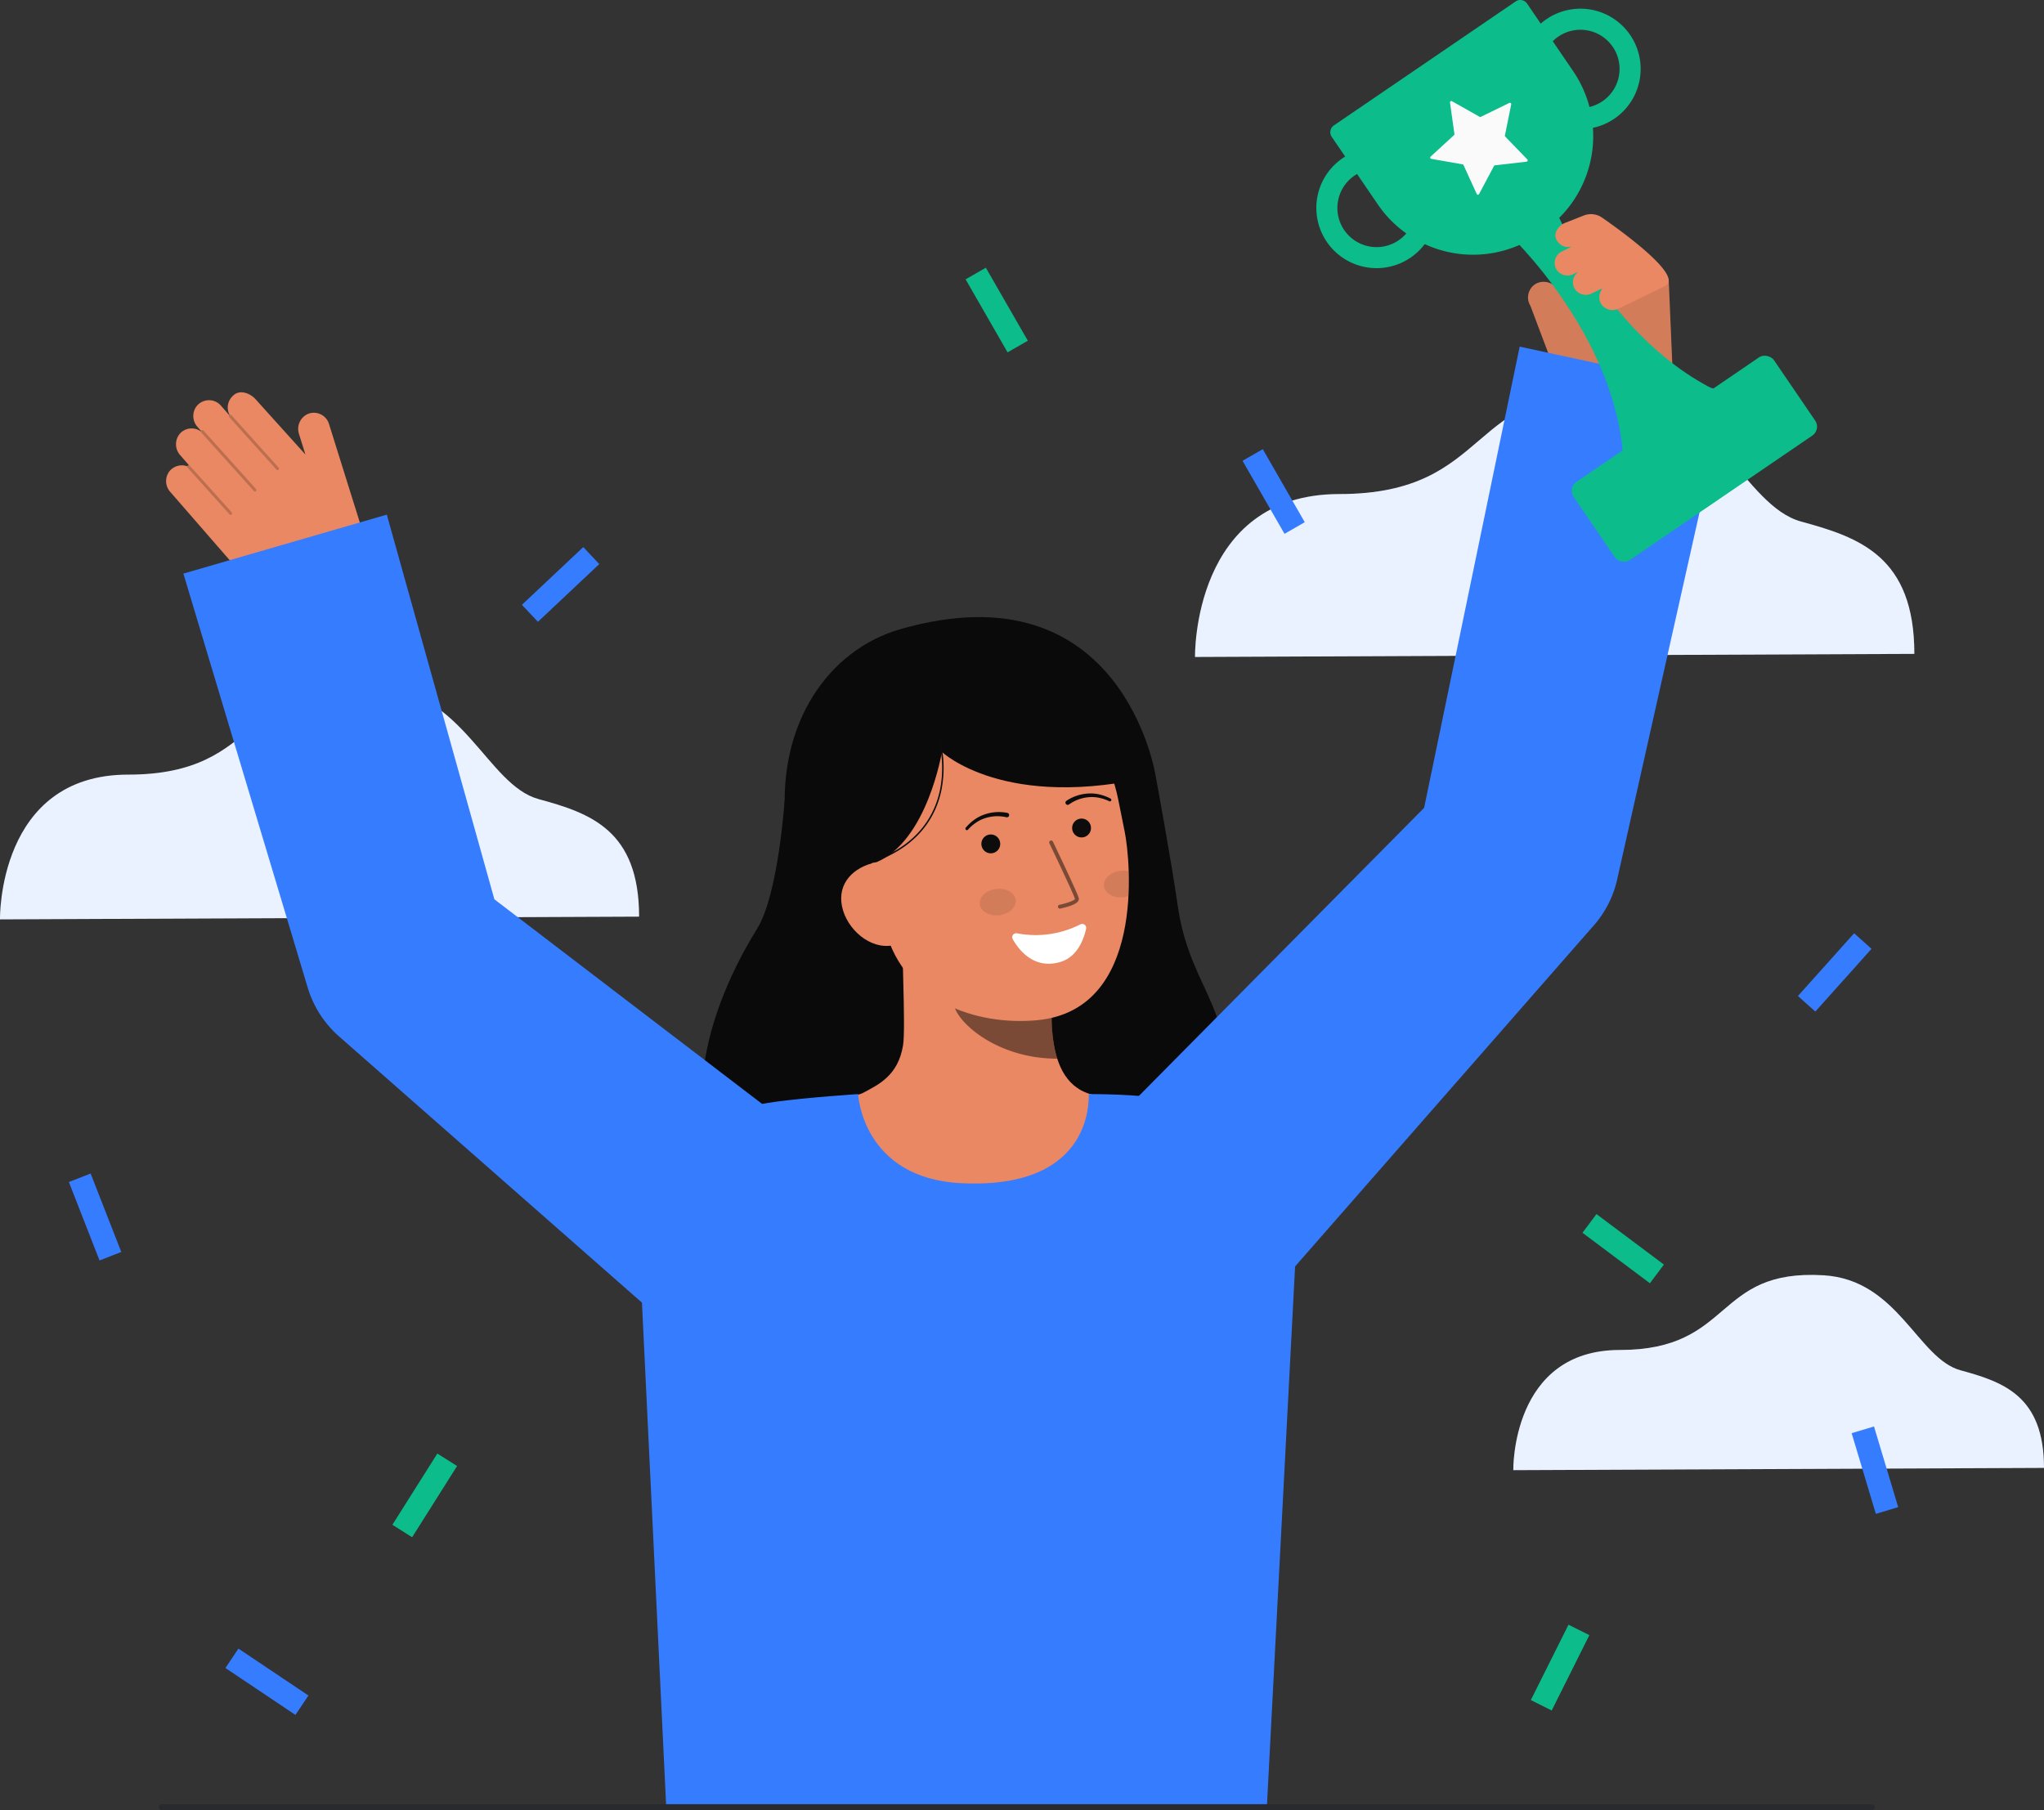
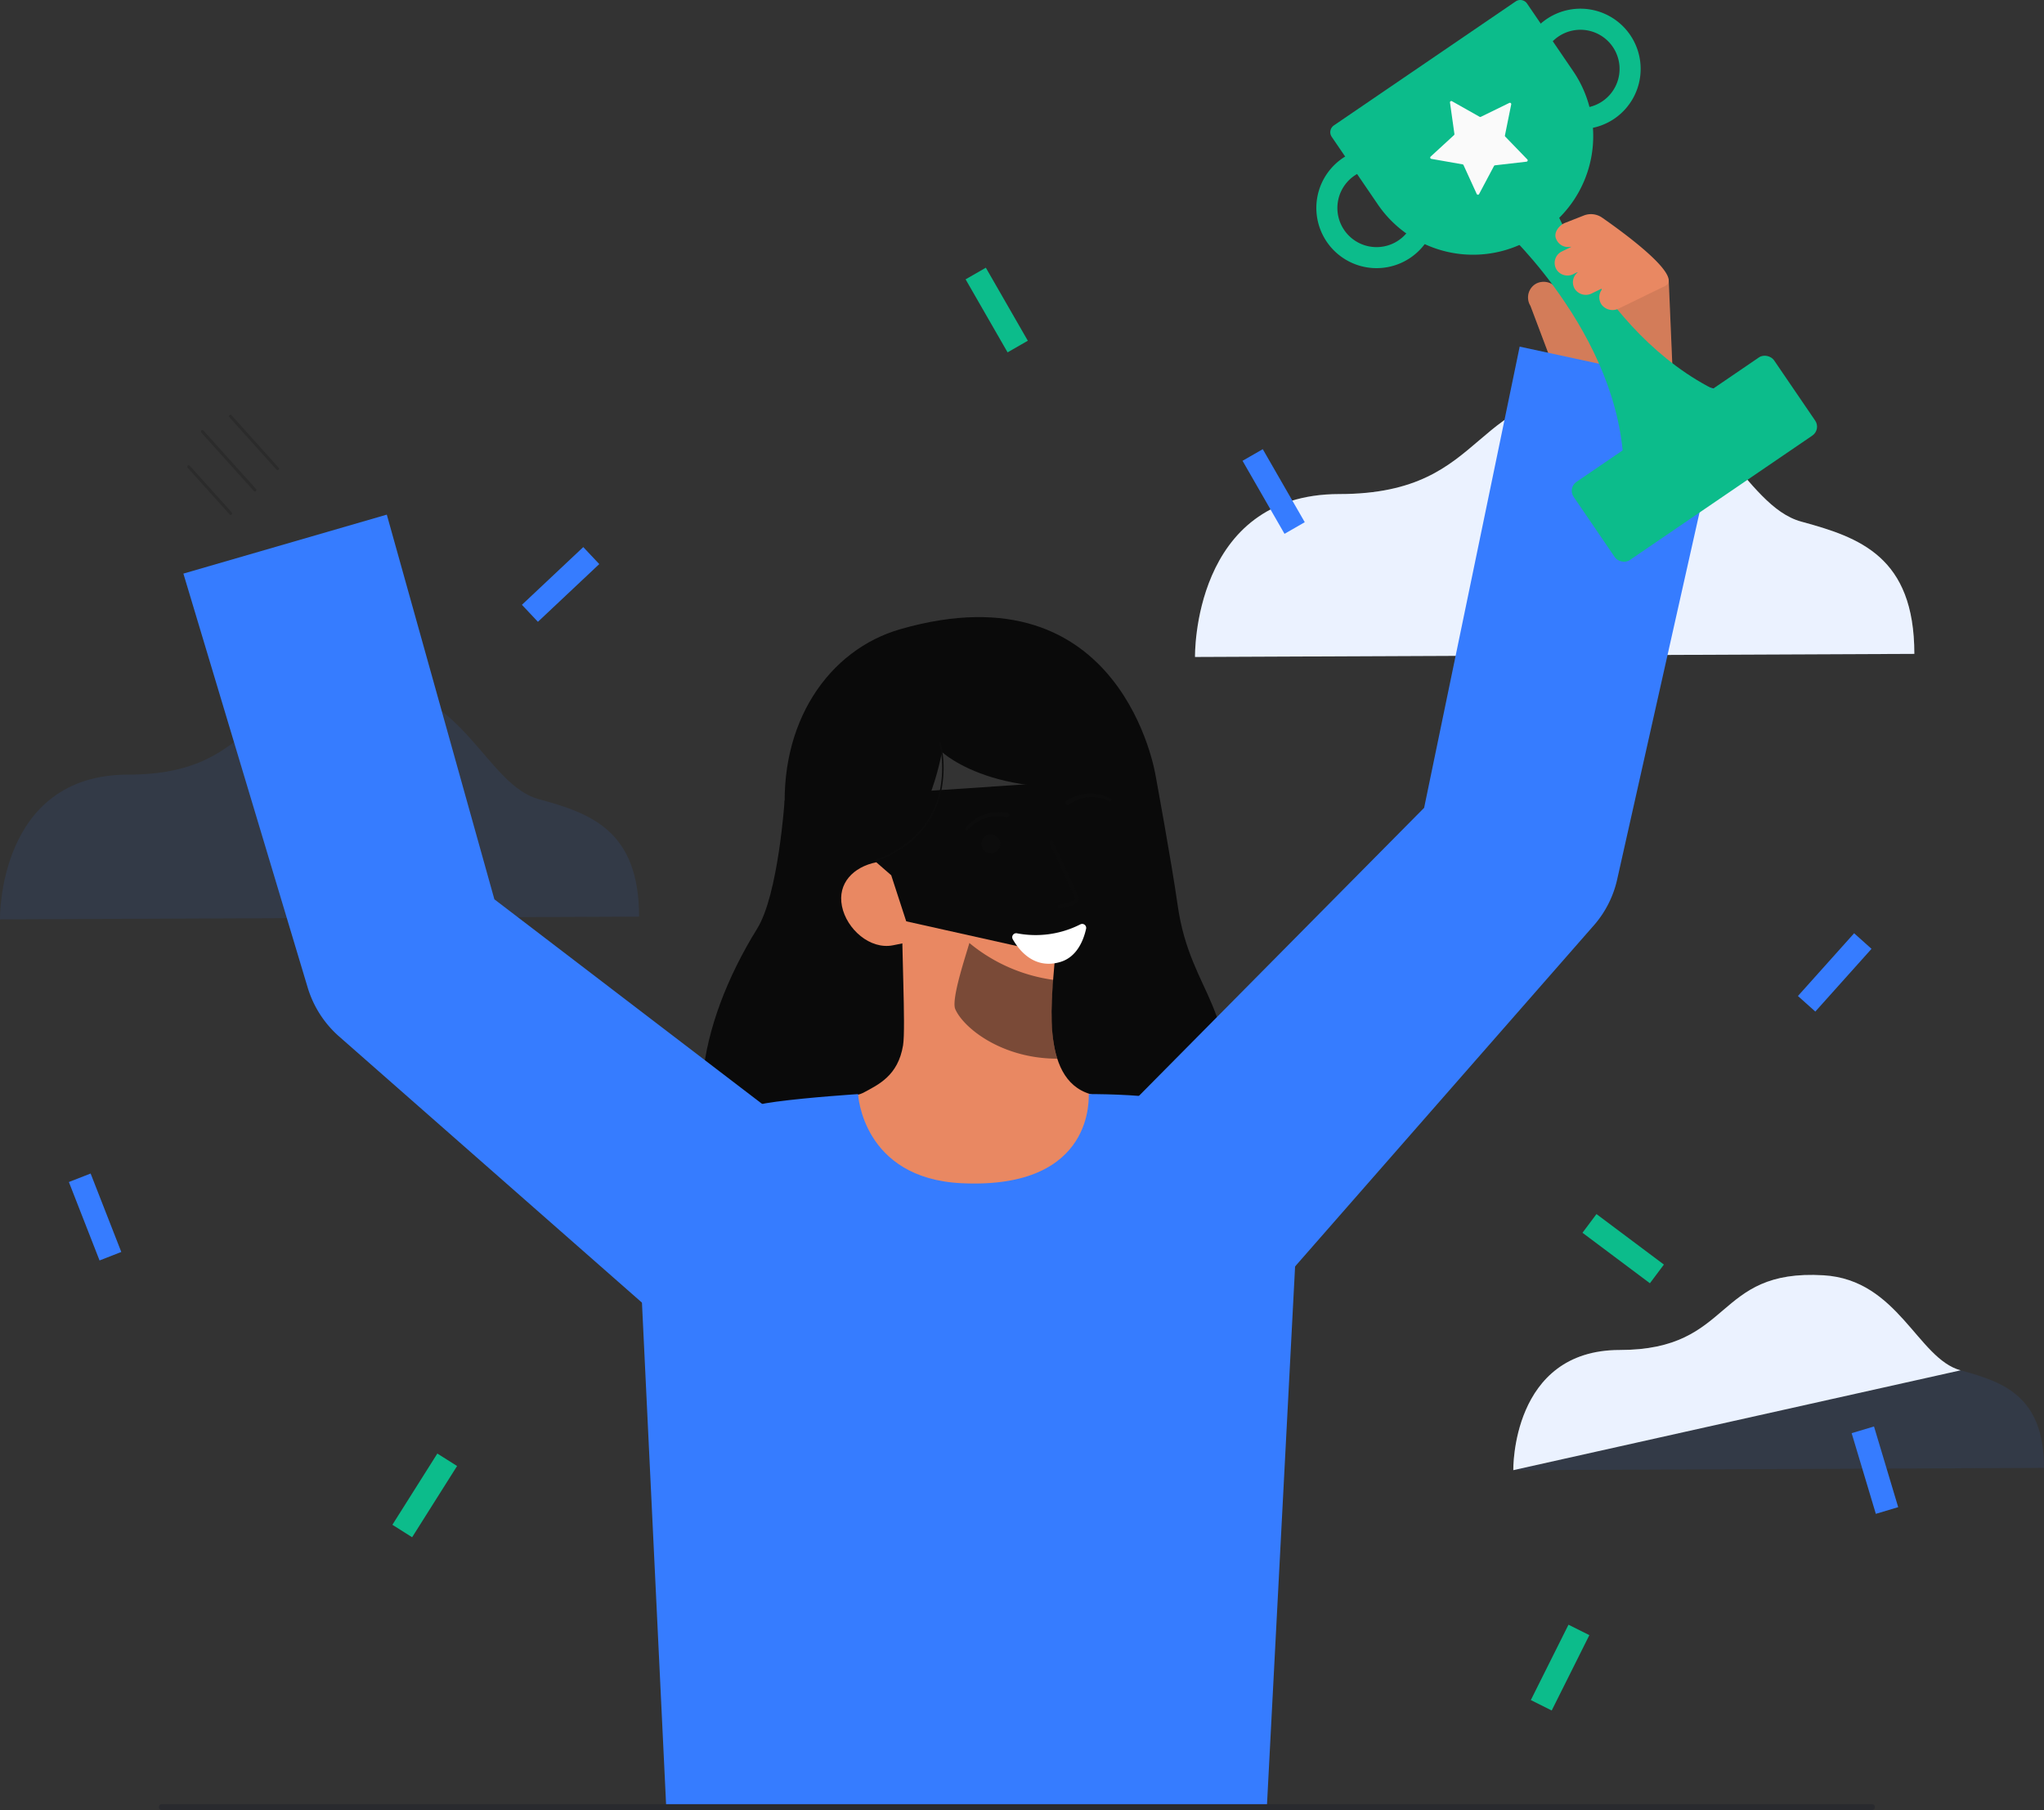
<svg xmlns="http://www.w3.org/2000/svg" id="Layer_1" data-name="Layer 1" viewBox="0 0 700.509 620.375">
  <rect x="0" y="0" width="700.509" height="620.375" fill="#333333" stroke="none" />
  <g>
    <g>
      <path d="M409.549,225.171s-1.044-55.835,49.435-55.835c53.217,0,43.362-37.784,94.7-34.7,34.7,2.087,43.7,38.735,63.653,44.15s38.739,11.986,38.739,45.328Z" fill="#fff" />
-       <path d="M518.63,503.891S517.86,462.7,555.1,462.7c39.263,0,31.992-27.876,69.865-25.6,25.6,1.54,32.237,28.578,46.961,32.573s28.581,8.843,28.581,33.443Z" fill="#fff" />
-       <path d="M0,315.109S-.926,265.5,43.922,265.5c47.281,0,38.525-33.569,84.133-30.825,30.825,1.854,38.821,34.414,56.552,39.225s34.418,10.649,34.418,40.272Z" fill="#fff" />
+       <path d="M518.63,503.891S517.86,462.7,555.1,462.7c39.263,0,31.992-27.876,69.865-25.6,25.6,1.54,32.237,28.578,46.961,32.573Z" fill="#fff" />
      <path d="M409.549,225.171s-1.044-55.835,49.435-55.835c53.217,0,43.362-37.784,94.7-34.7,34.7,2.087,43.7,38.735,63.653,44.15s38.739,11.986,38.739,45.328Z" fill="#367cff" opacity="0.1" />
      <path d="M518.63,503.891S517.86,462.7,555.1,462.7c39.263,0,31.992-27.876,69.865-25.6,25.6,1.54,32.237,28.578,46.961,32.573s28.581,8.843,28.581,33.443Z" fill="#367cff" opacity="0.1" />
      <path d="M0,315.109S-.926,265.5,43.922,265.5c47.281,0,38.525-33.569,84.133-30.825,30.825,1.854,38.821,34.414,56.552,39.225s34.418,10.649,34.418,40.272Z" fill="#367cff" opacity="0.1" />
    </g>
    <g>
      <g>
        <path d="M524.5,104.813a5.42,5.42,0,0,1,1.987-7.612,5.626,5.626,0,0,1,7.376,2.144l3.868,6.213-1.871-21.836c-.4-2.8.886-6.487,4.053-6.735,2.546-.369,4.621-3.791,7.669-2.286.028-.008,23.938,18.83,24.314,21.424l1.473,34.565c1.6,11.006-35.8,8.8-35.8,8.8Z" fill="#E98862" />
        <g opacity="0.1">
          <path d="M524.5,104.813a5.42,5.42,0,0,1,1.987-7.612,5.626,5.626,0,0,1,7.376,2.144l3.868,6.213-1.871-21.836c-.4-2.8.886-6.487,4.053-6.735,2.546-.369,4.621-3.791,7.669-2.286.028-.008,23.938,18.83,24.314,21.424l1.473,34.565c1.6,11.006-35.8,8.8-35.8,8.8Z" fill="#0c0c0c" />
        </g>
      </g>
      <g>
        <path d="M268.9,274.369s-2.147,32.216-9.395,43.9c-20.865,33.648-26.91,71.5-6.015,91.277S407.66,429.6,417.757,384.114c8.5-38.294-9.742-42.412-14.18-74-2.008-14.294-7.533-44.266-7.533-44.266" fill="#0a0a0a" />
        <path id="sk" d="M383.26,377.445c-.231-.03-2.783,42.33-51.994,38.637-34.068-2.552-46.215-38.7-47-38.7,3.674-.781,9.859-1.916,11.49-2.786,5.365-2.883,12-5.882,13.731-16.3,1-6-.694-36.722-.173-42.8l52.294,11.672c-.731,12.83-5.845,42.575,12.08,47.839C376.674,375.884,379.887,376.684,383.26,377.445Z" fill="#E98862" />
        <path id="sh" d="M362.345,362.857a37.849,37.849,0,0,1-1.573-8.116,86.513,86.513,0,0,1,.342-18.878,57.335,57.335,0,0,1-28.9-12.662c-.971,3.586-6.311,19.256-4.832,22.664C330.174,352.307,343.307,362.857,362.345,362.857Z" fill="#0c0c0c" opacity="0.5" />
-         <path d="M355.583,349.659c-20.618,2-47.294-6.252-52.82-33.708l-4.986-24.774c-5.527-27.456,4.414-52.616,30.266-57.82h0c25.852-5.2,49.654,13.166,55.18,40.622l2.208,10.968C387.551,295.482,392.368,346.1,355.583,349.659Z" fill="#E98862" />
        <path d="M370.248,316.824a33.807,33.807,0,0,1-21.721,3.061,1.368,1.368,0,0,0-1.451,2.009c2.2,3.877,7.418,10.5,16.369,7.8,5.781-1.744,7.966-7.691,8.776-11.369A1.368,1.368,0,0,0,370.248,316.824Z" fill="#fff" />
-         <circle cx="370.667" cy="283.794" r="3.237" fill="#0c0c0c" />
        <circle cx="339.562" cy="289.24" r="3.237" fill="#0c0c0c" />
        <ellipse cx="341.941" cy="309.173" rx="6.187" ry="4.538" transform="translate(-34.222 42.691) rotate(-6.804)" fill="#0c0c0c" opacity="0.1" />
        <path d="M378.329,303.731c.3,2.485,3.294,4.172,6.688,3.772a8.533,8.533,0,0,0,1.723-.391c.158-2.963.167-5.814.08-8.453a7.8,7.8,0,0,0-2.883-.169C380.543,298.891,378.035,301.235,378.329,303.731Z" fill="#0c0c0c" opacity="0.1" />
        <path d="M363.336,311.412l.051-.008a29.031,29.031,0,0,0,3.1-.827c1.518-.508,3.5-1.342,3.228-2.715-.314-1.565-8-17.581-8.873-19.4a.665.665,0,0,0-1.2.577c3.277,6.821,8.555,18.035,8.767,19.089-.166.491-2.684,1.45-5.283,1.974a.665.665,0,0,0,.211,1.313Z" fill="#0c0c0c" opacity="0.5" />
        <path d="M277.15,300.07l23.176-4.527c17.507-7.321,22.473-37.832,22.473-37.832s21.607,20.576,73.245,8.134c0,0-11.217-72.086-87.465-50.205-24.586,7.055-42,32.115-39.41,65.307C270.984,304.208,277.15,300.07,277.15,300.07Z" fill="#0a0a0a" />
        <path d="M306.052,323.993c-7.856,1.581-15.917-5.542-17.5-13.4s3.916-13.471,11.772-15.052l5.108,4.449,7.372,22.641Z" fill="#E98862" />
        <path d="M366.411,275.688a13.617,13.617,0,0,1,6.663-2.447,12.021,12.021,0,0,1,3.6.2,14.592,14.592,0,0,1,3.451,1.169l.035.016a.509.509,0,0,0,.433-.921,15.626,15.626,0,0,0-3.676-1.384,13.221,13.221,0,0,0-3.937-.349,15.018,15.018,0,0,0-7.5,2.5.764.764,0,1,0,.86,1.264l.018-.013Z" fill="#0c0c0c" />
        <path d="M345.241,278.614a15,15,0,0,0-7.888.558,13.227,13.227,0,0,0-3.5,1.829,15.638,15.638,0,0,0-2.866,2.685.509.509,0,0,0,.752.686l.027-.028a14.528,14.528,0,0,1,2.74-2.4,12,12,0,0,1,3.254-1.563,13.639,13.639,0,0,1,7.092-.289l.058.014a.764.764,0,0,0,.36-1.485Z" fill="#0c0c0c" />
        <path d="M300.341,295.163c15.58-5.8,20.749-16.558,22.342-24.564a39.039,39.039,0,0,0-.283-16.135l-.482.132a38.539,38.539,0,0,1,.271,15.924c-1.571,7.875-6.668,18.461-22.022,24.175Z" fill="#0c0c0c" />
      </g>
      <g>
-         <path d="M122.97,177.961l-10.23-32.687a5.421,5.421,0,0,0-7.247-3.389,5.609,5.609,0,0,0-3.013,6.894l2.194,7.009L87.658,136.913c-1.855-2.132-5.5-3.561-7.749-1.322a5.417,5.417,0,0,0-1.221,6.633.356.356,0,0,0-.069.045.47.47,0,0,0-.038.05l-2.86-3.287a5.425,5.425,0,0,0-8.42.294,5.547,5.547,0,0,0,.376,6.973l1.217,1.4a.511.511,0,0,0-.042.171,5.419,5.419,0,0,0-7,.547,5.593,5.593,0,0,0-.094,7.594l3.024,3.474a.505.505,0,0,0-.446.106.485.485,0,0,0-.139.241,5.425,5.425,0,0,0-6.293,1.919,5.545,5.545,0,0,0,.457,6.866l25.513,29.313a27.3,27.3,0,0,0,29.477,7.886h0a18.01,18.01,0,0,0,11.321-22.407Z" fill="#E98862" />
        <g opacity="0.2">
          <path d="M95.437,160.991a.5.5,0,0,1-.7-.045L78.581,142.975a.5.5,0,0,1,.744-.669l16.158,17.971a.5.5,0,0,1-.037.706Z" fill="#0c0c0c" />
        </g>
        <g opacity="0.2">
          <path d="M87.708,168.336a.5.5,0,0,1-.7-.045L68.978,148.235a.5.5,0,0,1,.037-.706.518.518,0,0,1,.707.038l18.032,20.055a.5.5,0,0,1-.037.706Z" fill="#0c0c0c" />
        </g>
        <g opacity="0.2">
          <path d="M79.382,176.34a.5.5,0,0,1-.7-.046L64.3,160.3a.5.5,0,1,1,.744-.669l14.385,16a.5.5,0,0,1-.038.706Z" fill="#0c0c0c" />
        </g>
      </g>
      <path d="M520.816,118.806,488.071,276.874,376.57,389.51l58.545,54.521L545.663,317.815l.663-.746a35.739,35.739,0,0,0,7.908-15.67l37.533-167.285Z" fill="#367cff" />
      <path id="b_1_b" d="M329.6,405.545C295.51,403.938,294.075,375,294.075,375s-16.892,1.091-28.121,2.611c-18.385,2.487-30.512,8.721-40.164,18.372-8.978,8.979-6.431,36.988-6.431,36.988l9.011,187.4H434.121l9.728-186.369s11.053-23.65-7.734-43.528C422.49,376.062,387.317,375,373.157,375,372.926,375,376.029,407.734,329.6,405.545Z" fill="#367cff" />
      <path d="M169.43,308.232,132.564,176.386,62.851,196.6l42.617,141.947a36.227,36.227,0,0,0,10.688,16.648l.7.613,112.289,98.7,50.727-61.861Z" fill="#367cff" />
      <g>
        <path d="M528.773,79.285l-1.687,1.15a39.5,39.5,0,0,1-54.893-10.376L456.4,46.9a2.815,2.815,0,0,1,.74-3.912L519.438.49a2.817,2.817,0,0,1,3.913.739l15.8,23.163A39.5,39.5,0,0,1,528.773,79.285Z" fill="#0cbc8b" />
        <path d="M497.617,34.689l9.463,5.34a.457.457,0,0,0,.425.013l9.764-4.769a.458.458,0,0,1,.649.5l-2.154,10.65a.457.457,0,0,0,.119.409l7.552,7.812a.457.457,0,0,1-.276.772L512.364,56.66a.457.457,0,0,0-.352.24l-5.1,9.6a.458.458,0,0,1-.82-.025l-4.517-9.882a.458.458,0,0,0-.337-.261l-10.7-1.881a.457.457,0,0,1-.23-.787l8-7.35a.46.46,0,0,0,.143-.4l-1.518-10.759A.458.458,0,0,1,497.617,34.689Z" fill="#fafafa" />
        <path d="M531.349,67.908l-7.9,5.386-1.6,1.088-6.3,4.3s42.924,39.229,40.878,86.846l18.83-12.843,1.6-1.088,20.425-13.931C552.2,122.189,531.349,67.908,531.349,67.908Z" fill="#0cbc8b" />
        <rect x="539.139" y="141.004" width="83.116" height="32.446" rx="3.692" transform="translate(12.368 354.539) rotate(-34.296)" fill="#0cbc8b" />
        <path d="M483.425,88.3a20.639,20.639,0,1,1-1.846-35.191h0A20.635,20.635,0,0,1,483.425,88.3ZM464.194,60.2a13.419,13.419,0,1,0,13.949-.724h0a13.452,13.452,0,0,0-13.949.724Z" fill="#0cbc8b" />
        <path d="M553.281,40.663a20.792,20.792,0,0,1-2.337,1.379A20.641,20.641,0,1,1,532.333,5.193a20.642,20.642,0,0,1,20.948,35.47ZM534.057,12.551a13.413,13.413,0,1,0,19.553,5.02h0a13.412,13.412,0,0,0-18.019-5.926A13.614,13.614,0,0,0,534.057,12.551Z" fill="#0cbc8b" />
      </g>
      <path d="M548.956,104.5a4.437,4.437,0,0,1,.1-5.358c-.068-.038-.261-.082-.189-.2l-3.329,1.62a4.517,4.517,0,0,1-5.763-1.424,4.351,4.351,0,0,1,.906-5.764c-.041-.013-.063-.058-.1-.084l-1.369.666a4.46,4.46,0,0,1-5.513-1.2,4.357,4.357,0,0,1,1.559-6.558l3.157-1.537c-.011-.015-.032-.017-.041-.035s0-.047-.006-.07a4.35,4.35,0,0,1-4.9-2.327c-1.265-2.216.605-4.741,2.646-5.734l6.674-2.63a6.713,6.713,0,0,1,6.3.741c7.862,5.474,28.055,20.261,21.539,23.432l-16.042,7.806A4.715,4.715,0,0,1,548.956,104.5Z" fill="#E98862" />
      <path d="M55.432,620.375H641.561a1,1,0,1,0,0-2H55.432a1,1,0,0,0,0,2Z" fill="#292a2e" />
    </g>
    <g>
      <rect x="28.587" y="402.685" width="8" height="28.869" transform="translate(-149.615 40.486) rotate(-21.349)" fill="#367cff" />
      <rect x="614.352" y="329.29" width="28.869" height="8" transform="translate(-38.985 579.329) rotate(-48.152)" fill="#367cff" />
      <rect x="552.291" y="413.541" width="8.001" height="28.869" transform="translate(-119.749 616.635) rotate(-53.165)" fill="#0cbc8b" />
      <rect x="177.689" y="196.318" width="28.87" height="8" transform="translate(-85.07 186.095) rotate(-43.259)" fill="#367cff" />
      <rect x="432.496" y="154.022" width="8" height="28.87" transform="translate(-25.881 239.965) rotate(-29.894)" fill="#367cff" />
      <rect x="131.126" y="508.545" width="28.869" height="8" transform="translate(-365.574 362.109) rotate(-57.746)" fill="#0cbc8b" />
      <rect x="520.235" y="567.568" width="28.869" height="8" transform="translate(-215.595 794.424) rotate(-63.454)" fill="#0cbc8b" />
      <rect x="638.562" y="489.456" width="7.999" height="28.869" transform="translate(-117.634 205.739) rotate(-16.688)" fill="#367cff" />
-       <rect x="87.212" y="562.007" width="8" height="28.869" transform="matrix(0.557, -0.831, 0.831, 0.557, -438.344, 331.135)" fill="#367cff" />
      <rect x="337.587" y="91.829" width="8" height="28.869" transform="translate(-7.515 184.377) rotate(-29.893)" fill="#0cbc8b" />
    </g>
  </g>
</svg>